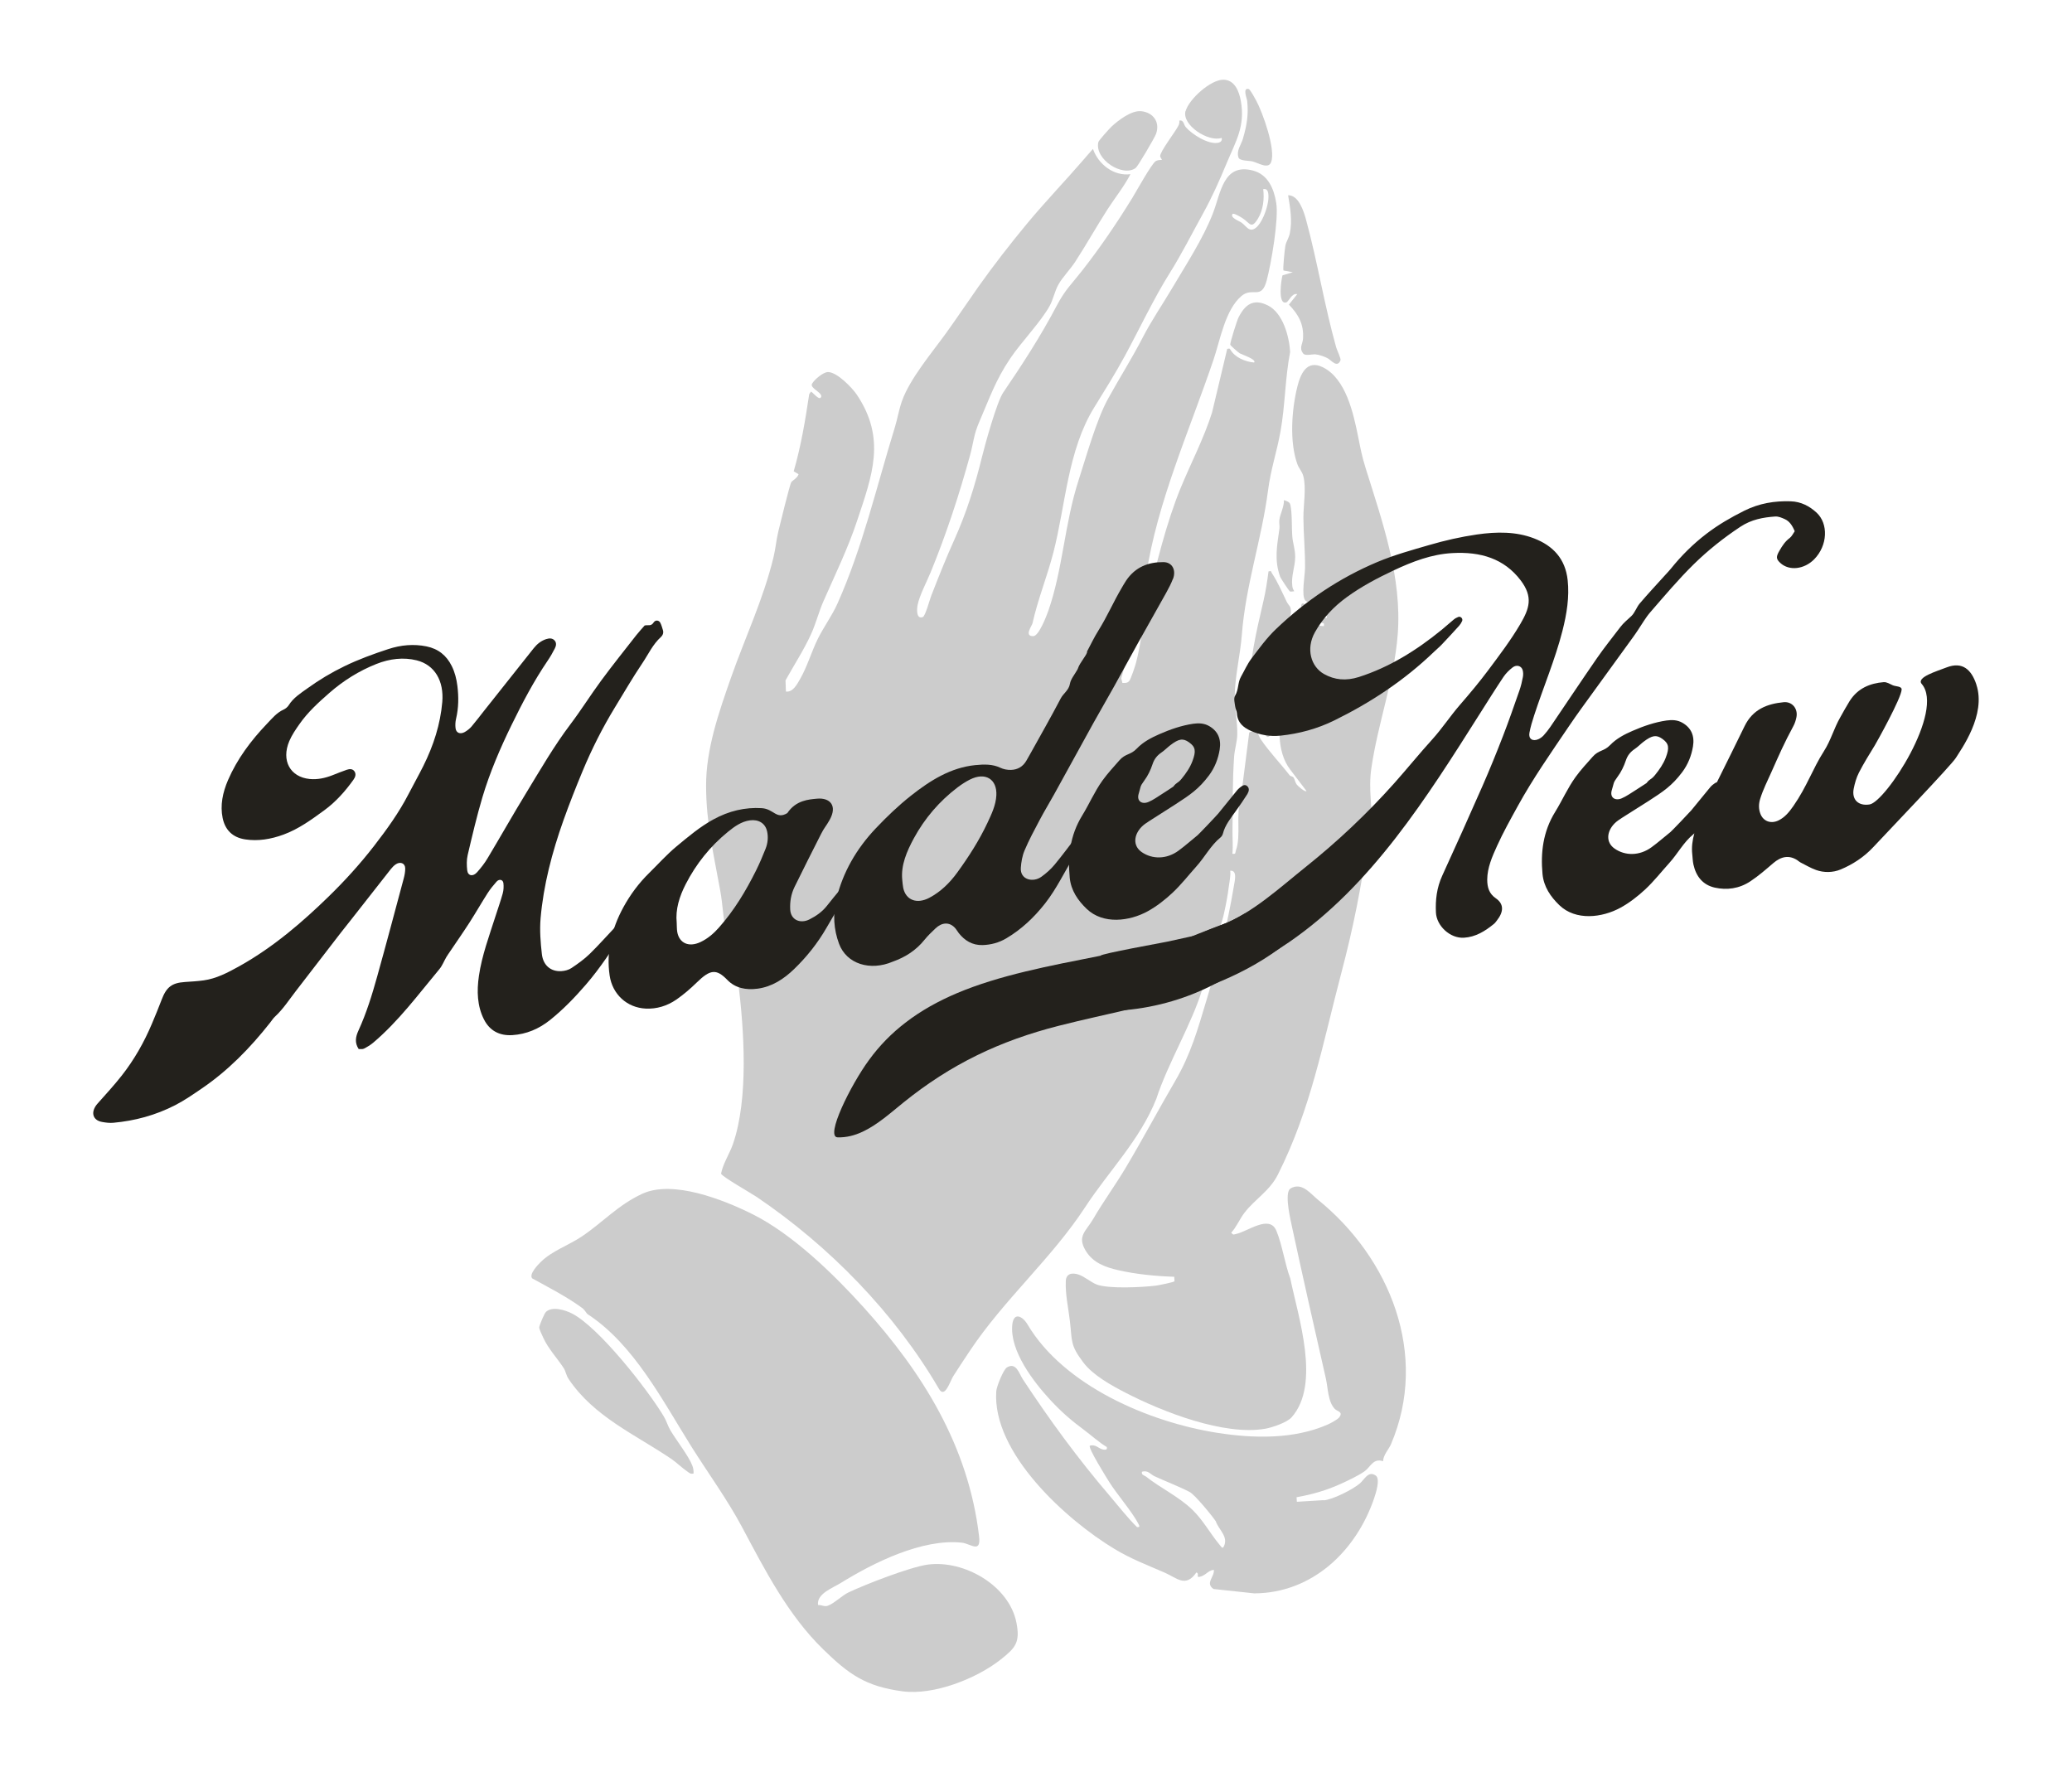
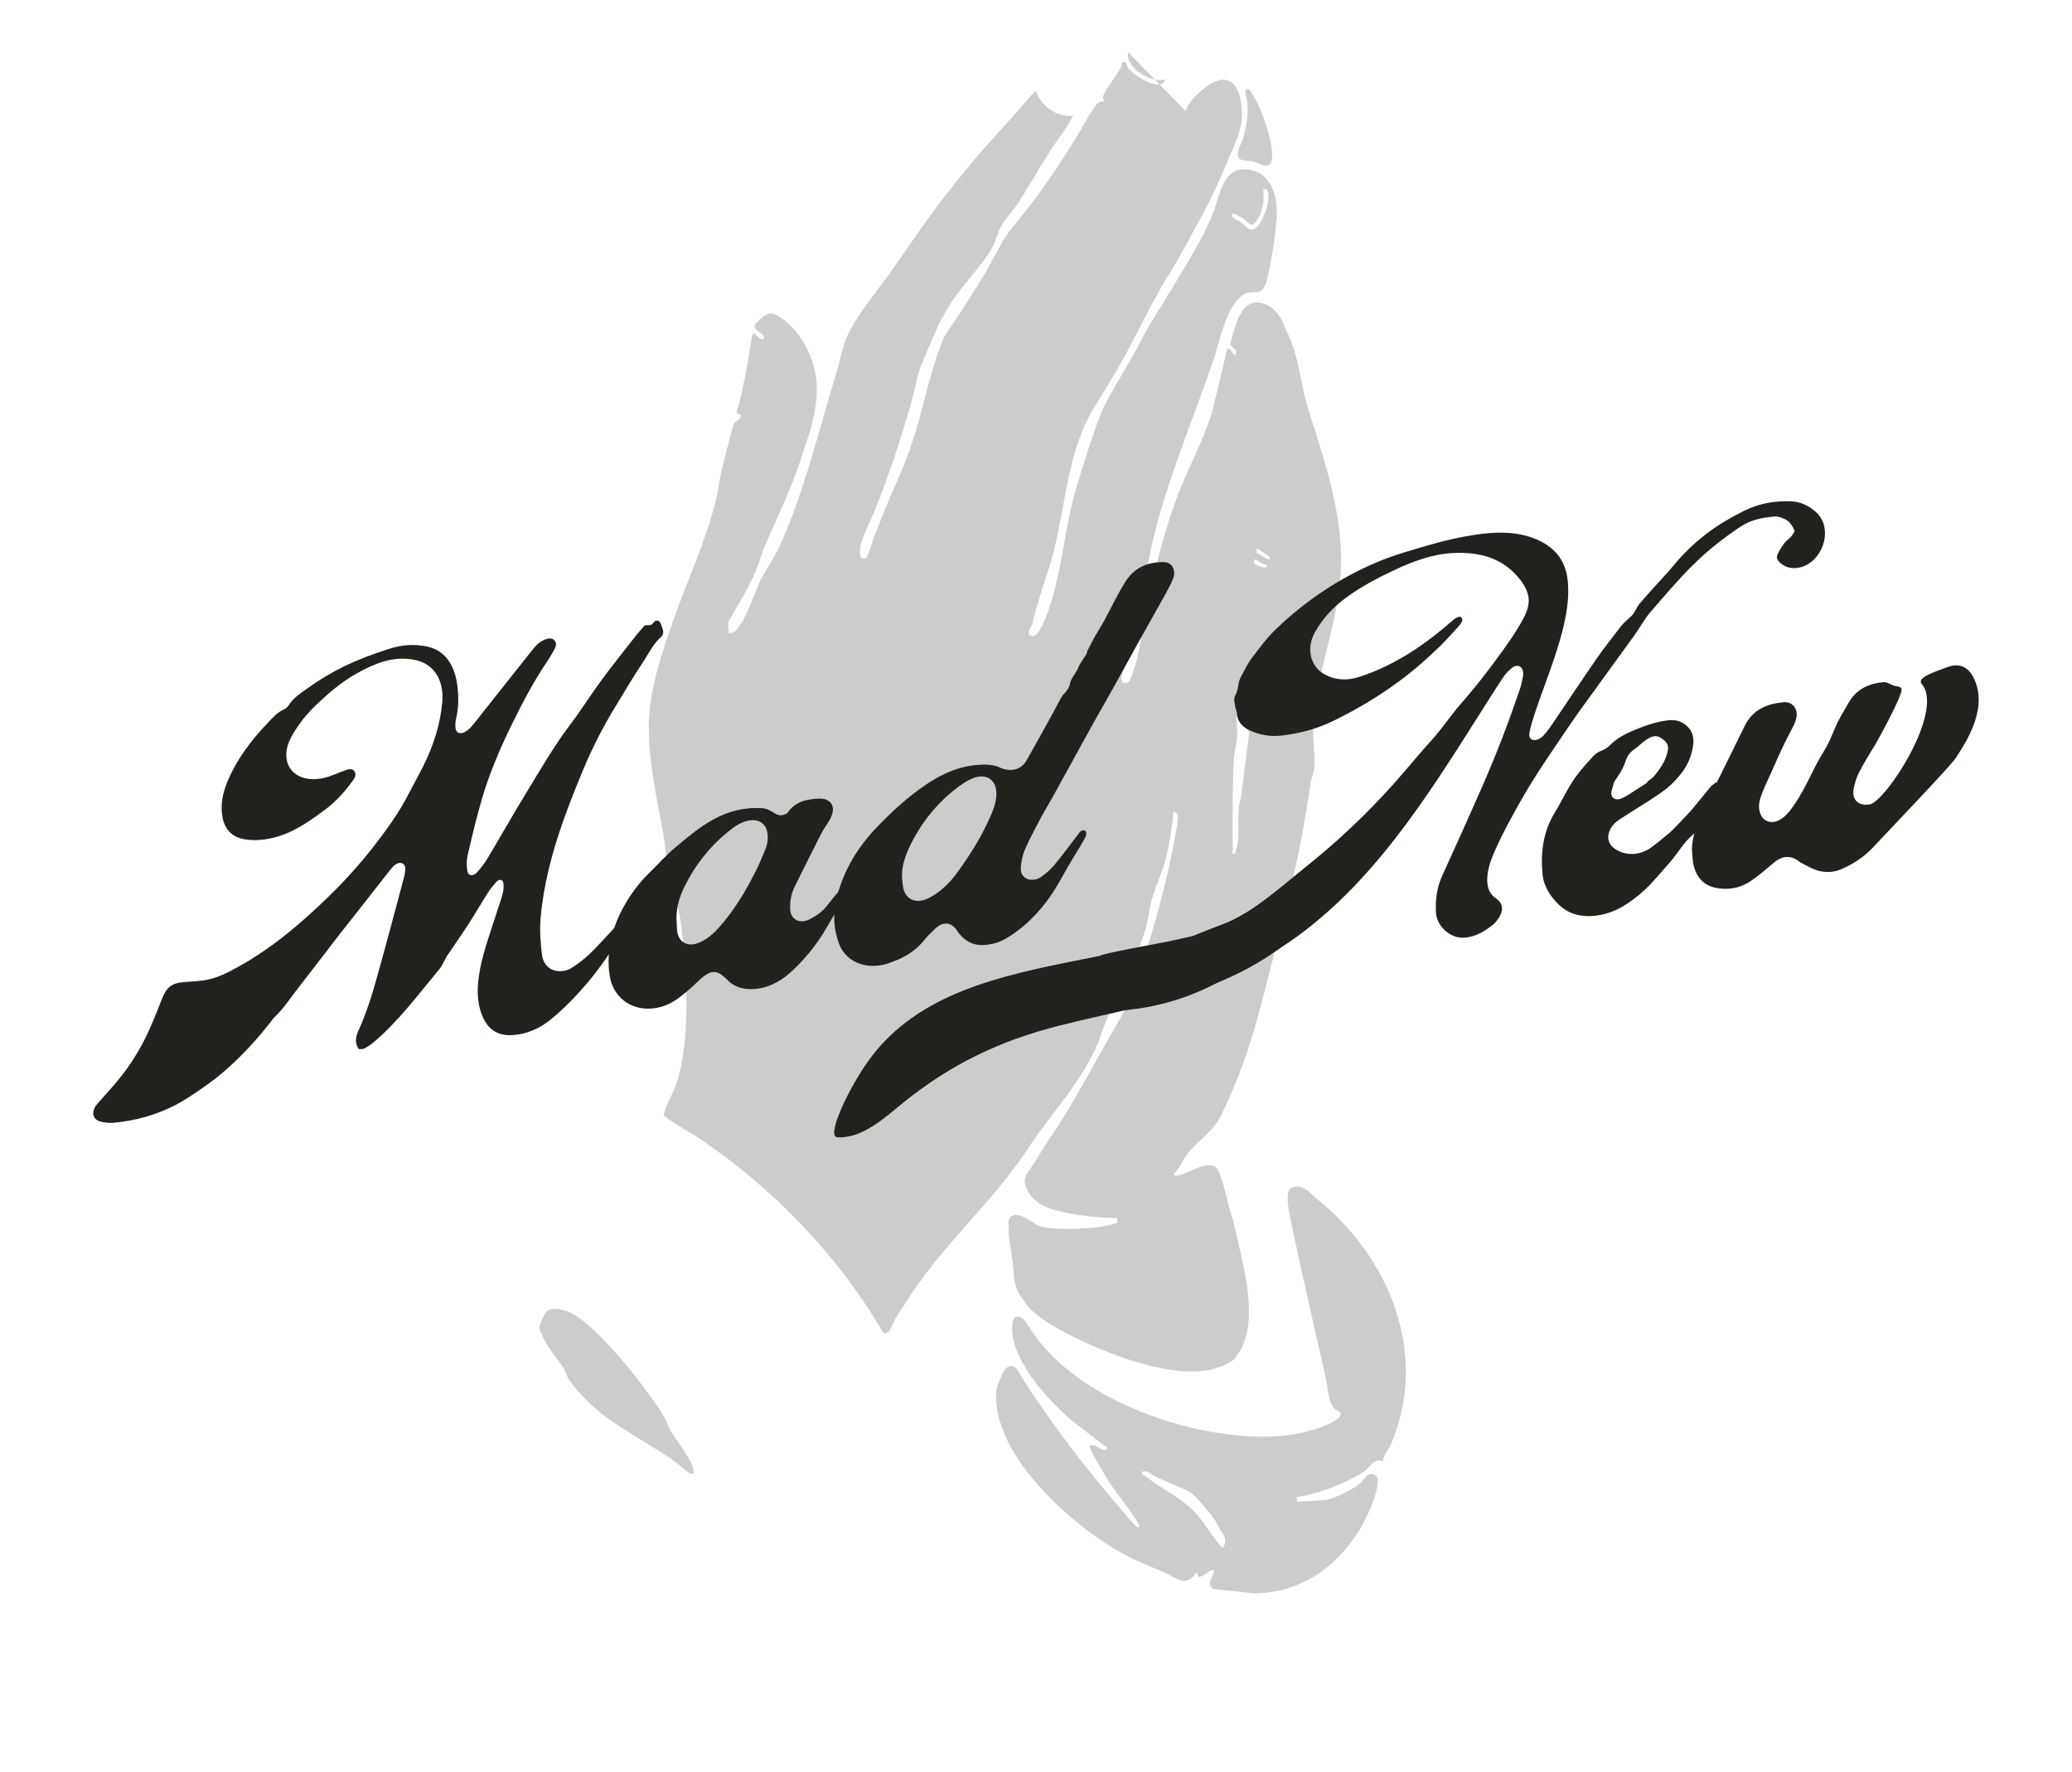
<svg xmlns="http://www.w3.org/2000/svg" id="Layer_1" data-name="Layer 1" viewBox="0 0 468.99 401">
  <defs>
    <style>
      .cls-1 {
        fill: #23211c;
      }

      .cls-2 {
        opacity: .2;
      }
    </style>
  </defs>
  <g class="cls-2">
    <g>
      <path d="M299.58,339.59c2.01-.12,6.62-2.45,8.23-3.83,1.03-.88,1.91-2.95,3.58-1.78,1.09.76.01,4.06-.39,5.24-4.09,11.89-13.99,21.36-27.09,21.43l-9.24-.99c-1.94-1.38.25-2.67.08-4.34-1.36.14-1.74,1.24-3.2,1.58-.93.21.03-.72-.75-.99-2.44,3.54-4.39,1.25-7.21.03-3.87-1.67-7.65-3.12-11.29-5.32-10.96-6.6-27.76-21.76-26.8-35.73.07-1.03,1.61-4.89,2.41-5.38,2.11-1.28,2.78,1.42,3.57,2.63,6.08,9.24,12.56,18.09,19.71,26.44,2.03,2.37,3.93,4.86,6.16,7.06.71.07.6-.21.32-.74-1.44-2.77-4.81-6.61-6.62-9.49-.64-1.03-4.8-7.68-4.37-8.17,1.24-.45,2.03.69,3,.85.48.08,1.03.11.83-.57-1.83-1.1-3.4-2.57-5.1-3.83-2.91-2.15-5.22-4.16-7.68-6.82-3.81-4.11-9.23-11.16-8.6-17.06.31-2.89,2.31-1.95,3.45-.02,8.23,13.86,27.45,22.09,42.94,24.52,8.2,1.29,17.33,1.5,25.01-1.88.64-.28,2.23-1.12,2.6-1.62.95-1.29-.41-1.3-.98-1.89-1.6-1.64-1.55-4.72-2.05-6.92-2.57-11.29-5.13-22.59-7.57-33.9-.43-2-1.65-7.12-.75-8.75.14-.26.53-.48.81-.59,2.33-.93,4.13,1.5,5.73,2.8,16.27,13.18,25.19,35.06,16.51,55.36-.49,1.15-1.72,2.35-1.78,3.82-2.24-.77-2.81,1.31-4.22,2.3-1.4.99-3.72,2.08-5.32,2.81-3.24,1.48-6.53,2.42-10.04,3.04l.07,1.03,6.04-.37ZM259.34,334.17c3.38,2.69,7.42,4.52,10.59,7.59,2.42,2.34,4.07,5.48,6.26,8.06.28.33.51.83.83.18,1.08-2.2-1.18-3.76-1.84-5.68-.86-1.29-4.75-6.03-5.9-6.62-2.52-1.3-5.36-2.37-7.95-3.56-.88-.4-1.49-1.46-2.86-1.01-.13.77.47.74.86,1.05Z" />
      <g>
-         <path d="M133.03,297.47c10.51,6.89,16.93,19.56,23.53,30.06,3.77,5.99,8.06,11.86,11.4,18.12,5.16,9.67,10.36,19.86,18.33,27.63,5.85,5.71,9.63,8.42,18,9.54,7.03.94,16.76-2.86,22.27-7.24,3.28-2.61,4.38-3.83,3.51-8.28-1.64-8.43-11.85-14.25-20.03-13.17-3.99.53-14.1,4.46-17.98,6.3-1.47.69-3.24,2.51-4.73,3.03-.74.26-1.44-.25-2.17-.17-.35-2.58,3.32-3.85,5.19-5.02,7.36-4.56,18.41-10.06,27.34-9.1,2.01.22,4.4,2.56,3.92-1.48-2.42-20.33-12.68-36.87-26.08-51.73-6.83-7.57-16.19-16.67-25.32-21.2-6.49-3.22-17.93-7.76-24.85-4.55-5.55,2.58-8.94,6.5-13.75,9.71-2.9,1.93-6.63,3.21-9.13,5.64-.71.68-2.79,2.84-2.03,3.78,3.86,2.14,7.78,4.12,11.35,6.73.57.42.98,1.25,1.21,1.4Z" />
        <path d="M156.99,333.5c.01-.61-.05-1.15-.27-1.73-.79-2.15-3.67-5.81-4.98-8.03-.57-.97-.91-2.18-1.48-3.12-3.62-6.07-14.74-20.25-20.82-23.33-1.54-.78-4.48-1.69-5.87-.34-.38.36-1.53,3.13-1.52,3.53,0,.37.68,1.82.91,2.3,1.15,2.52,3.16,4.62,4.66,6.92.4.62.52,1.59,1.1,2.45,5.71,8.52,15.07,12.54,23.21,18.05,1.21.82,2.49,2.09,3.66,2.88.5.34.7.62,1.42.42Z" />
      </g>
    </g>
    <g>
-       <path d="M268.36,25.15c.73-2.68,5.7-7.18,8.6-7.11,2.53.06,3.52,2.67,3.9,4.82,1.02,5.74-1.13,9.09-3.21,14.08-1.71,4.1-3.25,7.59-5.42,11.52-2.43,4.4-4.86,9.21-7.45,13.32-3.6,5.72-6.98,12.9-10.16,18.76-2.25,4.14-4.56,7.8-7,11.76-5.95,9.69-6.43,22.01-9.17,32.68-1.4,5.44-3.52,10.6-4.74,16.07-.15.65-1.97,2.97.17,2.94,1.25-.02,2.98-4.53,3.39-5.7,3.29-9.36,3.68-19.76,6.84-29.52,1.78-5.49,4.06-13.75,6.71-18.55s5.39-9.09,7.88-13.92c1.93-3.74,4.43-7.39,6.5-10.89,3.22-5.45,7.12-11.38,9.36-17.18,1.76-4.57,2.34-11.38,9.03-9.63,3.38.88,4.75,4.04,5.28,7.32.6,3.68-1.14,13.74-2.17,17.6-1.19,4.46-3.19,1.36-5.68,3.46-3.68,3.11-4.81,9.86-6.31,14.33-5.43,16.08-12.83,32.35-15.31,49.12-.34,2.27-1.05,4.36-1.5,6.5-.37,1.74-.57,3.68-.97,5.35-.89,3.76-2.14,7.51-3.13,11.25l.25,1.05c.57,0,1.11.07,1.53-.43.4-.47,1.36-3.39,1.56-4.17,1.13-4.25,1.56-9.12,2.53-13.43,1.87-8.28,4.35-18.25,7.52-25.99,2.33-5.68,5.27-11.25,7.15-17.18l3.44-14.42c.37-.03.5-.2.72.18.98,1.75,3.41,2.76,5.36,2.91.68-.68-2.89-1.86-3.23-2.07-.37-.23-2.09-1.71-2.17-1.97-.09-.32,1.52-5.46,1.85-6.11,1.48-2.95,3.37-4.41,6.65-2.78,3.43,1.71,4.84,6.99,5.06,10.53-1.15,5.92-1.12,12.07-2.18,17.98-.86,4.79-2.18,8.41-2.84,13.48-1.44,11.06-5.05,21.31-5.92,32.62-.33,4.36-1.56,9.46-1.6,13.6-.03,2.92.64,6.09.57,8.99-.04,1.57-.6,3.34-.71,4.92-.39,5.66-.31,11.32-.37,16.97-.02,1.68.16,3.34-.03,5.03.9.11.6-.19.8-.74,1.22-3.29-.08-8.32,1.11-11.76l1.91-14.96c2.15-.87,1.81.38,2.6,1.54,1.94,2.87,4.54,5.55,6.52,8.13.22.29.71.25.91.53.29.41.33,1.07.76,1.64.22.29,1.87,1.77,2.17,1.41l-3.7-4.86c-3.17-4.15-2.63-10.49-1.69-15.41.66-3.44,1.7-6.85,2.37-10.31.61-3.15.93-6.39,1.59-9.53,1.63,1.18,3.15,2.8,5.37,2.79.13-.95-.28-.57-.74-.8-1.07-.55-4.67-2.46-4.4-3.9.09-.47.39-.56.85-.23,1.57,1.13,3.05,2.45,4.87,3.16.32-.42-.07-.82-.5-1.1-1.44-.96-2.85-1.93-4.28-2.91-.96-1.03-.09-5.7-.07-7.29.05-3.79-.34-7.63-.37-11.42-.02-2.82.71-6.87-.04-9.54-.27-.95-.99-1.71-1.31-2.58-1.83-5.02-1.31-12.33-.04-17.49.73-2.98,2.14-6.26,5.76-4.5,5.26,2.56,6.95,10.45,8.01,15.68.6,2.96.82,4.33,1.74,7.27,3.78,12.08,8.23,24.67,7.23,37.55-.8,10.33-4.5,20.1-5.97,30.29-.73,5.04.33,8.85.02,13.4-.07.95-.61,1.96-.76,2.92-1.61,10.78-3.25,19.4-6.03,29.91-4.22,15.99-6.87,30.8-14.37,45.71-1.88,3.74-5.2,5.57-7.57,8.65-1.1,1.43-1.78,3.18-3,4.52.47.58.5.41,1.06.3,2.64-.54,7.57-4.47,9.14-.77,1.33,3.14,1.93,7.55,3.16,10.82,1.8,8.74,6.94,23.95.31,31.43-1.05,1.19-4.35,2.3-5.94,2.59-9.31,1.65-23.31-3.83-31.6-8.12-3.24-1.67-7.41-3.96-9.6-6.86-3.03-3.99-2.51-4.78-3.06-9.47-.34-2.9-1.05-5.97-.92-8.96.08-1.77,1.49-1.96,2.95-1.46,1.21.42,2.82,1.73,3.94,2.19,2.62,1.08,10.47.67,13.47.3.66-.08,4.01-.76,4.24-.99l-.05-1.02c-4.14-.14-8.52-.55-12.57-1.47-3-.68-5.82-1.66-7.49-4.45-1.99-3.32.1-4.39,1.72-7.18,2.3-3.96,4.93-7.53,7.3-11.5,3.87-6.47,7.44-13.2,11.26-19.74,3.56-6.1,5.11-11.72,7.14-18.49,2.53-8.4,4.69-16.91,6.13-25.58.19-1.17.86-3.63-.82-3.5.13,1.26-.19,2.49-.34,3.73-.21,1.79-.74,4.56-1.2,6.5-.77,3.2-2.36,6.33-3.24,9.54-.6,2.17-.84,4.72-1.48,6.85-2.43,8.11-7.8,16.8-10.47,25.01-3.74,9.38-10.76,16.33-16.14,24.57-7.5,11.49-18.37,20.9-26.05,32.45-1.24,1.87-2.59,3.88-3.79,5.78-.7,1.11-1.88,5.14-3.22,2.85-9.99-17.14-24.8-32.31-41.24-43.43-1.24-.84-7.83-4.58-8.08-5.28.41-2.23,1.93-4.51,2.68-6.67,3.6-10.32,2.53-25.98,1.18-36.82-.47-3.8-1.99-7.24-2.73-10.94-.63-3.15-.74-6.44-1.31-9.6-1.47-8.21-3.18-15.13-3.21-23.71-.03-8.34,2.89-16.68,5.6-24.42,3.22-9.17,7.34-17.79,9.66-27.36.47-1.93.63-3.95,1.1-5.88.35-1.46,2.6-10.66,2.93-11.12.31-.43,1.4-.93,1.64-1.8l-1.1-.65c1.66-5.72,2.63-11.57,3.51-17.46l.42-.6c.51.38.96.94,1.47,1.29.46.32.74.26.85-.23-.05-.97-2.62-1.87-2.1-2.82.51-.92,2.54-2.67,3.64-2.65,2.04.03,5.44,3.53,6.54,5.18,6.62,9.94,3.45,18.16.06,28.38-2.11,6.37-4.97,12.2-7.67,18.35-1.02,2.33-1.69,4.99-2.76,7.35-1.65,3.64-3.88,7.04-5.81,10.53l.09,2.52c1.57.23,2.53-1.64,3.23-2.86,1.62-2.83,2.58-6.23,4.04-9.16,1.32-2.64,3.17-5.14,4.39-7.87,5.72-12.79,8.85-26.47,12.96-39.78.62-1.99.94-4.08,1.64-6.06,1.78-5.04,6.75-10.91,9.96-15.35,2.52-3.49,4.84-6.99,7.32-10.5,3.42-4.83,7.25-9.75,10.91-14.17,4.16-5.03,8.83-9.88,12.95-14.66.69-.8,1.38-1.61,2.1-2.4,1.2,3.46,4.71,6.22,8.49,5.71-1.46,2.82-3.49,5.31-5.2,7.97-2.49,3.88-4.77,7.95-7.29,11.83-1.13,1.74-2.82,3.44-3.79,5.13-.84,1.47-1.21,3.39-1.96,4.79-1.94,3.6-6.48,8.28-8.97,11.98-3.37,5.01-4.68,8.98-7.01,14.36-1.3,2.99-1.27,4.57-2.1,7.6-2.49,9.04-5.36,17.79-8.89,26.41-.84,2.06-2.57,5.33-2.98,7.48-.18.94-.31,3.25,1.19,2.69.57-.21,1.57-3.97,1.91-4.84,1.68-4.3,3.33-8.47,5.23-12.68,2.71-6,4.66-12.2,6.23-18.64.73-2.97,3.39-12.56,4.83-14.66,4.34-6.37,8.51-12.81,12.11-19.65,1.9-3.62,3.4-4.93,5.77-7.96,4.1-5.24,7.87-10.79,11.33-16.42.89-1.45,4.42-7.84,5.32-8.35.43-.24.9-.25,1.37-.26.08-.07-.35-.52-.38-.84-.09-.96,3.4-5.5,4.08-6.82.21-.4.33-.79.25-1.24,1.03-.22.98.92,1.47,1.48,1.41,1.63,5.13,4,7.33,3.53.56-.12.95-.46.8-1.1-3.03,1.03-9.07-2.9-8.19-6.1ZM284.76,49.44c-1.56,2.57-1.83,1.04-3.51-.05-.35-.23-2.01-1.24-2.25-.96-.7.82,1.59,1.64,2.02,1.96,1.12.81,1.74,2.3,3.21,1.2,1.69-1.26,3.46-6.32,2.71-8.28-.16-.43-.57-.62-1.02-.5.29,2.16-.01,4.74-1.17,6.64Z" />
-       <path d="M291.56,44.18c.48,2.92.98,5.7.38,8.66-.2.99-.81,1.85-.99,2.72-.13.63-.65,5.5-.42,5.67l2.1.39-2.34.7c-.29.97-1.12,6.69.82,6.13.64-.18,1.28-2.21,2.52-1.87l-1.89,2.37c2.19,2.27,3.42,4.47,3.19,7.75-.08,1.19-.95,2.06.05,3.32.46.59,1.95.13,2.77.19.79.06,2.1.51,2.79.9.84.47,2.12,2.24,2.87.46.17-.41-.76-2.2-.98-2.98-2.68-9.54-4.23-19.39-6.81-28.85-.53-1.95-1.67-5.58-4.07-5.55Z" />
+       <path d="M268.36,25.15c.73-2.68,5.7-7.18,8.6-7.11,2.53.06,3.52,2.67,3.9,4.82,1.02,5.74-1.13,9.09-3.21,14.08-1.71,4.1-3.25,7.59-5.42,11.52-2.43,4.4-4.86,9.21-7.45,13.32-3.6,5.72-6.98,12.9-10.16,18.76-2.25,4.14-4.56,7.8-7,11.76-5.95,9.69-6.43,22.01-9.17,32.68-1.4,5.44-3.52,10.6-4.74,16.07-.15.65-1.97,2.97.17,2.94,1.25-.02,2.98-4.53,3.39-5.7,3.29-9.36,3.68-19.76,6.84-29.52,1.78-5.49,4.06-13.75,6.71-18.55s5.39-9.09,7.88-13.92c1.93-3.74,4.43-7.39,6.5-10.89,3.22-5.45,7.12-11.38,9.36-17.18,1.76-4.57,2.34-11.38,9.03-9.63,3.38.88,4.75,4.04,5.28,7.32.6,3.68-1.14,13.74-2.17,17.6-1.19,4.46-3.19,1.36-5.68,3.46-3.68,3.11-4.81,9.86-6.31,14.33-5.43,16.08-12.83,32.35-15.31,49.12-.34,2.27-1.05,4.36-1.5,6.5-.37,1.74-.57,3.68-.97,5.35-.89,3.76-2.14,7.51-3.13,11.25l.25,1.05c.57,0,1.11.07,1.53-.43.4-.47,1.36-3.39,1.56-4.17,1.13-4.25,1.56-9.12,2.53-13.43,1.87-8.28,4.35-18.25,7.52-25.99,2.33-5.68,5.27-11.25,7.15-17.18l3.44-14.42c.37-.03.5-.2.72.18.98,1.75,3.41,2.76,5.36,2.91.68-.68-2.89-1.86-3.23-2.07-.37-.23-2.09-1.71-2.17-1.97-.09-.32,1.52-5.46,1.85-6.11,1.48-2.95,3.37-4.41,6.65-2.78,3.43,1.71,4.84,6.99,5.06,10.53-1.15,5.92-1.12,12.07-2.18,17.98-.86,4.79-2.18,8.41-2.84,13.48-1.44,11.06-5.05,21.31-5.92,32.62-.33,4.36-1.56,9.46-1.6,13.6-.03,2.92.64,6.09.57,8.99-.04,1.57-.6,3.34-.71,4.92-.39,5.66-.31,11.32-.37,16.97-.02,1.68.16,3.34-.03,5.03.9.11.6-.19.8-.74,1.22-3.29-.08-8.32,1.11-11.76l1.91-14.96l-3.7-4.86c-3.17-4.15-2.63-10.49-1.69-15.41.66-3.44,1.7-6.85,2.37-10.31.61-3.15.93-6.39,1.59-9.53,1.63,1.18,3.15,2.8,5.37,2.79.13-.95-.28-.57-.74-.8-1.07-.55-4.67-2.46-4.4-3.9.09-.47.39-.56.85-.23,1.57,1.13,3.05,2.45,4.87,3.16.32-.42-.07-.82-.5-1.1-1.44-.96-2.85-1.93-4.28-2.91-.96-1.03-.09-5.7-.07-7.29.05-3.79-.34-7.63-.37-11.42-.02-2.82.71-6.87-.04-9.54-.27-.95-.99-1.71-1.31-2.58-1.83-5.02-1.31-12.33-.04-17.49.73-2.98,2.14-6.26,5.76-4.5,5.26,2.56,6.95,10.45,8.01,15.68.6,2.96.82,4.33,1.74,7.27,3.78,12.08,8.23,24.67,7.23,37.55-.8,10.33-4.5,20.1-5.97,30.29-.73,5.04.33,8.85.02,13.4-.07.95-.61,1.96-.76,2.92-1.61,10.78-3.25,19.4-6.03,29.91-4.22,15.99-6.87,30.8-14.37,45.71-1.88,3.74-5.2,5.57-7.57,8.65-1.1,1.43-1.78,3.18-3,4.52.47.58.5.41,1.06.3,2.64-.54,7.57-4.47,9.14-.77,1.33,3.14,1.93,7.55,3.16,10.82,1.8,8.74,6.94,23.95.31,31.43-1.05,1.19-4.35,2.3-5.94,2.59-9.31,1.65-23.31-3.83-31.6-8.12-3.24-1.67-7.41-3.96-9.6-6.86-3.03-3.99-2.51-4.78-3.06-9.47-.34-2.9-1.05-5.97-.92-8.96.08-1.77,1.49-1.96,2.95-1.46,1.21.42,2.82,1.73,3.94,2.19,2.62,1.08,10.47.67,13.47.3.66-.08,4.01-.76,4.24-.99l-.05-1.02c-4.14-.14-8.52-.55-12.57-1.47-3-.68-5.82-1.66-7.49-4.45-1.99-3.32.1-4.39,1.72-7.18,2.3-3.96,4.93-7.53,7.3-11.5,3.87-6.47,7.44-13.2,11.26-19.74,3.56-6.1,5.11-11.72,7.14-18.49,2.53-8.4,4.69-16.91,6.13-25.58.19-1.17.86-3.63-.82-3.5.13,1.26-.19,2.49-.34,3.73-.21,1.79-.74,4.56-1.2,6.5-.77,3.2-2.36,6.33-3.24,9.54-.6,2.17-.84,4.72-1.48,6.85-2.43,8.11-7.8,16.8-10.47,25.01-3.74,9.38-10.76,16.33-16.14,24.57-7.5,11.49-18.37,20.9-26.05,32.45-1.24,1.87-2.59,3.88-3.79,5.78-.7,1.11-1.88,5.14-3.22,2.85-9.99-17.14-24.8-32.31-41.24-43.43-1.24-.84-7.83-4.58-8.08-5.28.41-2.23,1.93-4.51,2.68-6.67,3.6-10.32,2.53-25.98,1.18-36.82-.47-3.8-1.99-7.24-2.73-10.94-.63-3.15-.74-6.44-1.31-9.6-1.47-8.21-3.18-15.13-3.21-23.71-.03-8.34,2.89-16.68,5.6-24.42,3.22-9.17,7.34-17.79,9.66-27.36.47-1.93.63-3.95,1.1-5.88.35-1.46,2.6-10.66,2.93-11.12.31-.43,1.4-.93,1.64-1.8l-1.1-.65c1.66-5.72,2.63-11.57,3.51-17.46l.42-.6c.51.38.96.94,1.47,1.29.46.32.74.26.85-.23-.05-.97-2.62-1.87-2.1-2.82.51-.92,2.54-2.67,3.64-2.65,2.04.03,5.44,3.53,6.54,5.18,6.62,9.94,3.45,18.16.06,28.38-2.11,6.37-4.97,12.2-7.67,18.35-1.02,2.33-1.69,4.99-2.76,7.35-1.65,3.64-3.88,7.04-5.81,10.53l.09,2.52c1.57.23,2.53-1.64,3.23-2.86,1.62-2.83,2.58-6.23,4.04-9.16,1.32-2.64,3.17-5.14,4.39-7.87,5.72-12.79,8.85-26.47,12.96-39.78.62-1.99.94-4.08,1.64-6.06,1.78-5.04,6.75-10.91,9.96-15.35,2.52-3.49,4.84-6.99,7.32-10.5,3.42-4.83,7.25-9.75,10.91-14.17,4.16-5.03,8.83-9.88,12.95-14.66.69-.8,1.38-1.61,2.1-2.4,1.2,3.46,4.71,6.22,8.49,5.71-1.46,2.82-3.49,5.31-5.2,7.97-2.49,3.88-4.77,7.95-7.29,11.83-1.13,1.74-2.82,3.44-3.79,5.13-.84,1.47-1.21,3.39-1.96,4.79-1.94,3.6-6.48,8.28-8.97,11.98-3.37,5.01-4.68,8.98-7.01,14.36-1.3,2.99-1.27,4.57-2.1,7.6-2.49,9.04-5.36,17.79-8.89,26.41-.84,2.06-2.57,5.33-2.98,7.48-.18.94-.31,3.25,1.19,2.69.57-.21,1.57-3.97,1.91-4.84,1.68-4.3,3.33-8.47,5.23-12.68,2.71-6,4.66-12.2,6.23-18.64.73-2.97,3.39-12.56,4.83-14.66,4.34-6.37,8.51-12.81,12.11-19.65,1.9-3.62,3.4-4.93,5.77-7.96,4.1-5.24,7.87-10.79,11.33-16.42.89-1.45,4.42-7.84,5.32-8.35.43-.24.9-.25,1.37-.26.08-.07-.35-.52-.38-.84-.09-.96,3.4-5.5,4.08-6.82.21-.4.33-.79.25-1.24,1.03-.22.98.92,1.47,1.48,1.41,1.63,5.13,4,7.33,3.53.56-.12.95-.46.8-1.1-3.03,1.03-9.07-2.9-8.19-6.1ZM284.76,49.44c-1.56,2.57-1.83,1.04-3.51-.05-.35-.23-2.01-1.24-2.25-.96-.7.82,1.59,1.64,2.02,1.96,1.12.81,1.74,2.3,3.21,1.2,1.69-1.26,3.46-6.32,2.71-8.28-.16-.43-.57-.62-1.02-.5.29,2.16-.01,4.74-1.17,6.64Z" />
      <path d="M287.12,129.35c-.28,2.16-.64,4.55-1.14,6.67-1.78,7.61-3.04,13.18-3.42,21.13-.04.78-.44,1.85-.42,2.55.05,1.15,1.58,2.46,2.14,3.31.83,1.27,1.32,2.82,2.54,3.77,1.16.17.68-1.94.73-2.62.57-7.61,2.95-15.93,4.13-23.76.09-.61.5-1.02.52-1.84.02-1.49-.48-1.4-.93-2.3-1.06-2.17-2.03-4.51-3.38-6.52-.24-.35.02-.6-.79-.4Z" />
      <path d="M258.25,25.17c-2.14-.21-5.1,2.03-6.63,3.46-.49.46-2.93,3.15-3.01,3.53-.92,3.93,5.55,8.03,8.46,5.85.48-.36,4.27-6.81,4.59-7.69.97-2.67-.62-4.89-3.41-5.16Z" />
      <path d="M282.62,20.14c-1.43-.34-.37,2.21-.33,2.63.34,3.17-.07,5.56-.96,8.63-.42,1.44-1.53,2.64-1,4.26.3.8,2.38.68,3.14.87,1.45.37,3.59,1.83,4.24.18,1.11-2.83-1.9-11.26-3.42-14.03-.27-.49-1.32-2.46-1.67-2.54Z" />
      <path d="M291.95,133.85c.25.14.67-.03.99-.01-.22-.4-.37-.69-.43-1.17-.31-2.27.64-4.35.65-6.63,0-1.71-.51-3.04-.64-4.47-.19-2.2-.01-5.26-.44-7.26-.16-.76-.81-.86-1.46-1.12.04,1.52-.83,3.03-1.04,4.47-.1.68.1,1.35.02,1.97-.53,3.82-1.23,7.11.17,10.95.12.33,2,3.17,2.17,3.27Z" />
    </g>
  </g>
  <g>
    <g>
      <path class="cls-1" d="M149.61,144.17c-1.86,1.68-2.85,3.91-4.19,5.9-2.21,3.28-4.19,6.7-6.25,10.07-2.82,4.63-5.23,9.42-7.28,14.34-1.54,3.7-3.01,7.42-4.35,11.18-2.6,7.31-4.53,14.71-5.18,22.2-.23,2.72-.01,5.44.29,8.09.29,2.58,2.06,4,4.4,3.86.76-.04,1.64-.26,2.29-.69,1.45-.97,2.91-2.01,4.16-3.23,2.1-2.05,4.04-4.27,6.07-6.4.45-.47.97-.93,1.52-1.25.5-.29,1.18.29.98.82-.24.6-.53,1.21-.88,1.76-2.64,4.15-5.32,8.28-8.57,12.04-2.47,2.86-5.1,5.59-8.06,7.97-2.58,2.08-5.45,3.26-8.55,3.46-3.02.2-5.2-1.05-6.47-3.56-1.52-3.01-1.65-6.38-1.13-9.89.67-4.58,2.33-9.03,3.76-13.51.54-1.7,1.15-3.39,1.62-5.1.21-.75.24-1.57.16-2.31-.09-.85-.96-1.04-1.56-.36-.72.81-1.42,1.67-2,2.57-1.39,2.18-2.67,4.41-4.06,6.59-1.44,2.24-2.97,4.43-4.46,6.64-.28.42-.58.83-.83,1.25-.54.92-.92,1.96-1.6,2.77-4.78,5.73-9.21,11.76-14.98,16.64-.63.53-1.36.96-2.08,1.33-.33.17-.76.07-1.19.1-.95-1.44-.71-2.76-.05-4.2,1.82-3.98,3.08-8.09,4.23-12.21,2.06-7.38,4.02-14.77,6-22.16.21-.77.36-1.58.35-2.34-.02-1.19-1.16-1.61-2.21-.86-.4.29-.76.67-1.07,1.06-3.01,3.82-6,7.65-9,11.47-.78.99-1.57,1.97-2.34,2.96-3.38,4.38-6.74,8.77-10.12,13.13-1.53,1.97-2.86,4.07-4.73,5.8-.43.39-.74.91-1.11,1.37-4.49,5.7-9.49,10.84-15.54,14.95-1.94,1.32-3.85,2.65-5.93,3.72-4.51,2.32-9.19,3.55-13.99,3.99-.86.08-1.73-.03-2.55-.18-2.23-.38-2.68-2.32-1.05-4.16,1.84-2.07,3.72-4.11,5.43-6.28,2.87-3.64,5.11-7.61,6.87-11.78.76-1.81,1.52-3.63,2.21-5.46,1.08-2.85,2.31-3.8,5.25-4,1.42-.1,2.84-.17,4.26-.37,2.84-.39,5.43-1.74,7.99-3.16,3.94-2.19,7.66-4.8,11.18-7.64,3.12-2.52,6.1-5.24,9-8.06,3.76-3.65,7.25-7.5,10.43-11.61,2.87-3.71,5.61-7.51,7.74-11.64,1.1-2.13,2.28-4.22,3.35-6.36,2.35-4.7,3.89-9.53,4.32-14.54.4-4.77-1.71-8.41-5.81-9.43-2.94-.73-6.05-.39-9.12.83-3.87,1.54-7.42,3.74-10.62,6.54-2.47,2.16-4.91,4.38-6.79,7.08-.86,1.22-1.72,2.49-2.29,3.83-1.86,4.4.19,8.14,4.62,8.58,1.74.17,3.46-.19,5.17-.86,1.07-.42,2.14-.86,3.23-1.23.64-.22,1.29-.23,1.7.32.46.62.25,1.32-.22,1.97-1.86,2.6-3.99,4.99-6.59,6.89-2.91,2.13-5.83,4.25-9.21,5.49-2.91,1.07-5.81,1.53-8.68,1.09-2.84-.43-4.55-2.12-5.11-4.86-.58-2.84,0-5.74,1.23-8.58,2.05-4.74,5.14-8.89,8.77-12.69,1.15-1.2,2.21-2.53,3.8-3.25.43-.19.89-.57,1.14-.96,1.06-1.71,2.72-2.75,4.27-3.86,2.65-1.91,5.43-3.58,8.37-5,3.23-1.57,6.53-2.76,9.87-3.86,2.93-.97,5.82-1.2,8.67-.63,2.72.55,4.57,2.09,5.74,4.45.7,1.4,1.08,2.91,1.28,4.53.3,2.45.29,4.9-.31,7.44-.16.69-.19,1.42-.11,2.09.12,1.08,1.04,1.46,2.08.88.56-.32,1.12-.76,1.55-1.26.98-1.15,1.88-2.36,2.82-3.54,3.75-4.73,7.5-9.46,11.26-14.19.75-.94,1.67-1.67,2.8-2.04.74-.24,1.44-.24,1.93.33.44.5.35,1.17.04,1.76-.48.95-1.02,1.9-1.63,2.79-3.15,4.64-5.72,9.54-8.15,14.51-2.61,5.34-4.94,10.78-6.61,16.37-1.29,4.33-2.31,8.72-3.34,13.09-.27,1.14-.23,2.36-.11,3.48.15,1.27,1.29,1.49,2.22.45.89-.99,1.73-2.07,2.4-3.2,2.95-4.92,5.76-9.91,8.75-14.8,3.2-5.25,6.26-10.57,10.01-15.53,2.42-3.2,4.54-6.6,6.92-9.83,2.57-3.49,5.29-6.88,7.96-10.3.62-.79,1.31-1.52,1.9-2.2.76-.21,1.43.26,2.03-.68.41-.64,1.2-.54,1.51.05.27.52.42,1.11.6,1.68.17.55.01,1.12-.45,1.54Z" />
      <path class="cls-1" d="M191.94,201.18c-.11.53-.35,1.08-.63,1.57-1.4,2.44-2.86,4.86-4.26,7.3-1.97,3.41-4.42,6.5-7.26,9.25-2.38,2.31-5.05,4.04-8.31,4.48-2.65.35-5.06-.13-6.85-1.98-2.5-2.59-3.9-2.37-6.92.58-1.43,1.4-2.98,2.73-4.62,3.87-2.12,1.46-4.48,2.15-6.91,2.04-4.29-.2-7.57-3.25-8.19-7.5-.77-5.26.37-10.41,3.11-15.44,1.56-2.85,3.48-5.45,5.86-7.78,2.03-1.99,3.92-4.12,6.13-5.96,2.66-2.21,5.35-4.48,8.37-6.13,3.53-1.94,7.2-2.79,10.95-2.56,2.77.17,3.28,2.64,5.8,1.12,1.94-2.93,4.9-3.1,6.78-3.27,2.79-.24,4.63,1.51,2.8,4.8-.89,1.59-1.15,1.62-1.97,3.24-2.01,3.98-4.03,7.95-5.98,11.95-.8,1.65-1.07,3.36-.98,5.11.13,2.39,2.31,3.27,4.36,2.23,1.51-.76,2.86-1.7,3.94-3.06,1.04-1.32,2.1-2.62,3.18-3.9.3-.36.71-.64,1.25-1.12.18.51.42.83.36,1.14ZM173.63,188.19c-.39-1.84-1.92-2.77-3.88-2.51-1.94.26-3.5,1.39-5,2.61-4.04,3.29-7.2,7.28-9.53,11.81-1.45,2.82-2.36,5.75-2.05,8.75.04.69.01,1.4.12,2.07.45,2.59,2.65,3.55,5.28,2.3,1.6-.76,2.92-1.88,4.12-3.23,3.5-3.93,6.13-8.33,8.42-12.92.81-1.62,1.51-3.28,2.17-4.94.52-1.31.63-2.65.36-3.94Z" />
      <path class="cls-1" d="M265.48,131.04c-.4,1.06-.95,2.1-1.51,3.12-2.13,3.84-4.18,7.42-6.32,11.26-1.85,3.33-3.66,6.68-5.51,10.01-1.53,2.75-3.12,5.47-4.65,8.22-2.97,5.36-5.9,10.75-8.87,16.11-1.08,1.96-2.26,3.87-3.3,5.85-1.2,2.26-2.42,4.53-3.41,6.87-.53,1.25-.76,2.64-.85,3.94-.19,2.73,2.79,3.4,4.67,2.02,1.08-.78,2.12-1.7,2.96-2.71,1.82-2.19,3.5-4.49,5.23-6.75.4-.53.76-1.18,1.54-1.01.52.11.57.86.03,1.85-.72,1.31-1.48,2.59-2.28,3.86-2.26,3.59-4.01,7.44-6.68,10.83-2.47,3.14-5.31,5.83-8.75,7.87-1.7,1.01-3.52,1.47-5.35,1.53-2.35.07-4.08-1.03-5.41-2.7-.32-.4-.55-.87-.91-1.24-1.24-1.3-2.9-1.24-4.38.18-.85.81-1.72,1.63-2.45,2.54-1.96,2.45-4.4,3.97-7.2,4.97-5.08,2.17-10.45.57-12.17-4.06-1.19-3.2-1.45-6.67-.56-10.27,1.47-5.92,4.46-11.17,8.87-15.83,2.5-2.64,5.11-5.14,7.94-7.38,4.4-3.48,9.04-6.38,14.57-6.94,2.02-.2,3.92-.25,5.68.59.71.34,1.59.52,2.43.49,1.42-.04,2.66-.68,3.46-2.06.29-.5.58-1.01.86-1.51,2.33-4.2,4.72-8.38,6.94-12.62.6-1.14,1.82-1.83,2.07-3.28.18-1.09,1.11-2.17,1.71-3.25.04-.07.08-.15.1-.23.39-1.31,2.3-3.39,2.06-3.84.85-1.58,1.62-3.23,2.59-4.77,1.99-3.18,3.33-6.35,5.22-9.56.34-.57.66-1.16,1.03-1.71,2.12-3.16,5.12-4.22,8.45-4.2,1.99.01,2.94,1.78,2.17,3.83ZM219.53,176.45c-.96.49-1.89,1.09-2.75,1.74-4.16,3.15-7.48,7.04-9.92,11.53-1.61,2.97-2.97,6.11-2.64,9.42.07.61.1,1.23.22,1.82.59,2.81,3.12,3.74,5.93,2.24,2.58-1.37,4.6-3.37,6.29-5.69,2.61-3.59,4.99-7.31,6.85-11.27.94-2,1.89-4,2.01-6.2.2-3.69-2.49-5.36-5.98-3.59Z" />
-       <path class="cls-1" d="M282.41,179.62c-.84,1.34-1.75,2.64-2.67,3.93-1.16,1.63-2.45,3.19-2.94,5.14-.07.29-.28.64-.52.84-2.26,1.85-3.55,4.43-5.46,6.55-1.79,2-3.45,4.14-5.4,5.97-1.7,1.6-3.61,3.09-5.62,4.2-4.13,2.28-10.1,3.05-13.84-.54-1.97-1.89-3.54-4.13-3.83-7.05-.46-4.75.05-9.55,2.81-14.05,1.6-2.6,2.78-5.39,4.57-7.9,1.17-1.64,2.54-3.09,3.85-4.6,1.39-1.6,2.53-1.17,3.96-2.68,1.43-1.5,3.23-2.43,5.04-3.23,2.5-1.1,5.06-1.99,7.7-2.38,1.29-.19,2.51-.11,3.59.5,2.01,1.14,2.81,2.93,2.42,5.35-.34,2.07-1.09,4.05-2.42,5.84-2.32,3.1-4.3,4.41-7.58,6.54-1.96,1.27-3.95,2.51-5.92,3.78-.63.41-1.28.82-1.79,1.36-1.71,1.78-2,4.23.05,5.67,2.38,1.66,5.65,1.67,8.35-.32,1.49-1.09,2.87-2.33,4.31-3.49.32-.26,4.3-4.44,4.68-4.91,1.42-1.76,2.85-3.52,4.28-5.28.16-.19.35-.37.54-.53.53-.41,1.1-.92,1.7-.42.53.44.49,1.11.11,1.7ZM259.96,181.52c1.11-.47,2.14-1.23,3.19-1.89.82-.51,1.62-1.05,2.43-1.59.81-1.07,1-.69,1.88-1.78,1.01-1.24,1.9-2.52,2.45-4,.85-2.27.7-3.2-.79-4.25-1.36-.96-2.3-.82-4.27.7-.66.51-1.25,1.13-1.94,1.6-1.01.69-1.65,1.49-2.04,2.67-.42,1.28-1.04,2.59-1.86,3.69-1.05,1.41-.78,1.41-1.26,2.94-.55,1.75.76,2.53,2.2,1.91Z" />
    </g>
    <g>
      <path class="cls-1" d="M447.34,154.92c-1.12-3.35-3.14-5.25-6.75-3.85-2.14.84-6.91,2.23-5.62,3.73,5.27,6.13-8.18,26.7-11.79,27.28-2.52.4-4.07-1.05-3.61-3.52.24-1.23.6-2.52,1.19-3.68,1.09-2.12,2.36-4.16,3.61-6.2.3-.48,6.05-10.74,6.06-12.64,0-.73-1.32-.64-2-.93-.66-.29-1.36-.76-2.07-.71-3.08.26-5.85,1.36-7.71,4.29-.75,1.2-1.41,2.43-2.11,3.66-1.48,2.59-2.1,5.17-3.71,7.69-2.56,4.01-3.83,7.96-6.88,12.36-.96,1.38-1.91,2.55-3.33,3.27-1.8.9-3.53.2-4.16-1.47-.42-1.09-.41-2.23-.04-3.42.65-2.09,1.66-4.07,2.56-6.09,1.77-3.98,2.84-6.44,4.92-10.3.36-.65.58-1.37.72-2.07.37-1.92-.98-3.57-2.9-3.38-3.67.36-6.95,1.56-8.83,5.4-2.26,4.58-3.74,7.68-6.04,12.25-.08.16-.16.3-.23.46-.33.09-.64.35-.95.58-.19.15-.38.33-.54.52-1.45,1.75-2.88,3.51-4.31,5.26-.39.47-4.38,4.64-4.7,4.9-1.44,1.15-2.83,2.39-4.32,3.47-2.71,1.97-5.97,1.96-8.35.29-2.06-1.45-1.74-3.9-.03-5.66.51-.53,1.17-.94,1.79-1.35,1.97-1.27,3.97-2.49,5.94-3.76,3.28-2.12,5.27-3.42,7.6-6.51,1.34-1.79,2.1-3.76,2.45-5.84.4-2.41-.4-4.21-2.4-5.36-1.08-.62-2.3-.7-3.59-.51-2.64.38-5.2,1.26-7.7,2.35-1.82.79-3.62,1.72-5.06,3.21s-2.57,1.06-3.97,2.66c-1.33,1.51-2.69,2.95-3.87,4.59-1.8,2.5-3,5.28-4.6,7.87-2.78,4.49-3.31,9.29-2.87,14.04.27,2.92,1.83,5.16,3.8,7.07,3.73,3.6,9.7,2.85,13.84.59,2.02-1.1,3.93-2.59,5.64-4.18,1.96-1.83,3.62-3.96,5.42-5.95,1.91-2.1,3.21-4.69,5.48-6.53.07-.05.13-.11.19-.19-.44,1.57-.66,3.15-.47,4.78.08.76.1,1.54.26,2.28.59,2.68,2.11,4.63,4.85,5.24,2.69.59,5.5.27,8.08-1.46,1.8-1.19,3.46-2.64,5.11-4.06,1.85-1.59,3.61-1.87,5.43-.72.25.16.45.37.71.51,1.19.6,2.33,1.29,3.59,1.74,1.74.63,3.81.61,5.55-.12,2.71-1.13,5.28-2.79,7.39-5.06,2.87-3.09,17.71-18.57,18.7-20.21,1.16-1.91,6.93-9.72,4.62-16.6ZM364.84,178.79c.49-1.52.22-1.53,1.27-2.94.83-1.1,1.45-2.41,1.88-3.68.39-1.18,1.03-1.98,2.05-2.66.69-.46,1.28-1.09,1.94-1.6,1.98-1.5,2.92-1.64,4.28-.68,1.49,1.07,1.64,1.99.78,4.26-.57,1.47-1.46,2.74-2.47,3.98-.89,1.09-1.08.71-1.89,1.78-.82.53-1.63,1.07-2.44,1.58-1.05.65-2.09,1.41-3.2,1.88-1.45.61-2.75-.17-2.2-1.92Z" />
      <path class="cls-1" d="M281.74,206.77c-1.71,1.03-3.44,1.91-5.19,2.55-7.1,2.6-14.05,5.6-20.8,9-2.59,1.3-4.79,2.74-7.11,4.42-.58.42-6.45,5.57-6.21,5.6,3.18.45,6.4.59,9.61.46,7.17-.29,14.29-2.01,20.79-5.04,1.61-.75,3.19-1.58,4.72-2.49,4.64-2.77,8.84-6.21,13.02-9.63,4.07-3.35,8.08-6.87,12.17-10.27-7.27,1.94-14.32,3.74-21.01,5.4Z" />
      <path class="cls-1" d="M299.88,204.11c-6.35,9.41-16.61,15.56-27.27,19.45s-21.93,5.81-32.93,8.61c-13.44,3.42-24.45,8.71-35.17,17.36-2.91,2.35-5.92,5.07-9.25,6.62-1.78.84-3.66,1.34-5.67,1.28-2.88-.09,2.96-11.86,7.1-17.5,2.41-3.32,5.18-6.1,8.23-8.44,3.54-2.74,7.48-4.91,11.7-6.7,9.64-4.07,20.81-6.16,32.48-8.47,0-.44,14.25-2.99,15.1-3.18,12.02-2.62,24.02-5.16,35.69-9.03Z" />
      <path class="cls-1" d="M410.65,126.58c-2.27,2.3-5.67,2.69-7.67.85-1-.92-1-1.42-.19-2.81.62-1.08,1.27-2.08,2.32-2.86.48-.37.76-1.02,1.12-1.52-.58-1.38-1.22-2.28-2.27-2.75-.67-.3-1.42-.63-2.16-.58-2.7.19-5.36.66-7.87,2.32-3.78,2.5-7.34,5.33-10.56,8.49-3.47,3.41-6.61,7.15-9.81,10.83-1.09,1.25-1.9,2.72-2.84,4.1-.33.48-.64.97-.99,1.44-2.94,4.06-5.89,8.11-8.83,12.18-1.96,2.71-3.95,5.4-5.81,8.16-4.02,5.94-8.14,11.82-11.57,18.07-1.63,2.96-3.29,5.93-4.67,8.98-1.11,2.44-2.2,4.94-2.22,7.6,0,1.81.44,3.2,1.94,4.24,1.85,1.27,1.83,3.03.24,5.04-.21.26-.4.56-.66.76-2.04,1.66-4.15,2.97-6.8,3.13-3.14.18-6.19-2.69-6.33-5.72-.13-2.83.17-5.57,1.44-8.35,3.07-6.72,6.11-13.46,9.07-20.21,1.65-3.76,3.19-7.55,4.66-11.35,1.33-3.42,2.52-6.88,3.73-10.33.35-.99.59-2.02.78-3.03.1-.53.09-1.11-.05-1.59-.28-.96-1.37-1.29-2.26-.61-.78.6-1.53,1.34-2.07,2.14-1.85,2.77-3.62,5.6-5.4,8.41-11.92,18.82-24.41,38.78-43.16,51.66-12.4,8.52-27.8,13.45-42.65,11-1.52-.25-3.4-1.04-3.3-2.57.09-1.32,1.61-1.97,2.88-2.33,4.87-1.38,10.41-2.27,14.99-4.41,4.23-1.97,8.41-3.97,12.84-5.63,6.79-2.5,13.36-8.57,19.04-13.11,7.2-5.75,13.92-12.09,20.05-18.97,2.9-3.26,5.64-6.65,8.57-9.88,2.26-2.49,4.07-5.29,6.27-7.82,2.2-2.54,4.37-5.12,6.37-7.8,2.55-3.42,5.15-6.84,7.28-10.47,2.07-3.53,2.98-6.14.08-9.95-3.72-4.87-9-6.51-15.47-6.14-4.64.26-8.94,1.89-13.24,3.91-3.69,1.74-7.29,3.63-10.64,6.07-2.97,2.16-5.41,4.75-7.2,7.94-2.1,3.77-.89,7.8,2.07,9.46,2.37,1.33,4.96,1.6,7.88.67,6.91-2.21,13.04-6.03,18.76-10.7.91-.74,1.78-1.55,2.69-2.29.31-.26.69-.47,1.06-.61.56-.2,1.1.42.85.95-.17.37-.39.74-.66,1.04-1.29,1.43-2.6,2.85-3.93,4.25-.58.61-1.23,1.14-1.84,1.73-6.69,6.43-14.3,11.43-22.48,15.45-3.9,1.92-8,3.01-12.16,3.45-2.43.25-4.69-.16-6.76-1.09-1.68-.75-3.01-1.86-3.13-3.96-.03-.52-.34-.99-.4-1.51-.09-.82-.4-1.84-.02-2.48.85-1.41.56-2.93,1.33-4.29.78-1.37,1.41-2.83,2.35-4.09,1.76-2.32,3.5-4.73,5.61-6.73,6.77-6.47,14.42-11.58,22.91-15.15,3.81-1.6,7.73-2.68,11.65-3.82,3.62-1.06,7.24-1.88,10.88-2.41,4.48-.65,8.87-.68,12.91.87,4.33,1.66,7.12,4.63,7.64,9.48.41,3.79-.2,7.6-1.18,11.45-1.65,6.48-4.33,12.76-6.41,19.15-.43,1.31-.83,2.63-1.07,3.96-.24,1.35.73,1.99,2.02,1.43.43-.19.87-.51,1.2-.87.56-.62,1.09-1.29,1.55-1.97,3.51-5.17,6.97-10.38,10.53-15.53,1.66-2.4,3.51-4.69,5.28-7.02.71-.94,1.63-1.67,2.48-2.47.82-.77,1.17-2,1.91-2.87,1.9-2.23,3.91-4.38,5.88-6.56.39-.44.81-.85,1.17-1.31,2.37-2.95,5.05-5.61,8.05-7.9,2.66-2.04,5.53-3.7,8.53-5.2,3.49-1.74,6.95-2.26,10.52-2.15,2.39.07,4.3,1.12,5.86,2.55,2.74,2.52,2.54,7.46-.53,10.58Z" />
    </g>
  </g>
</svg>